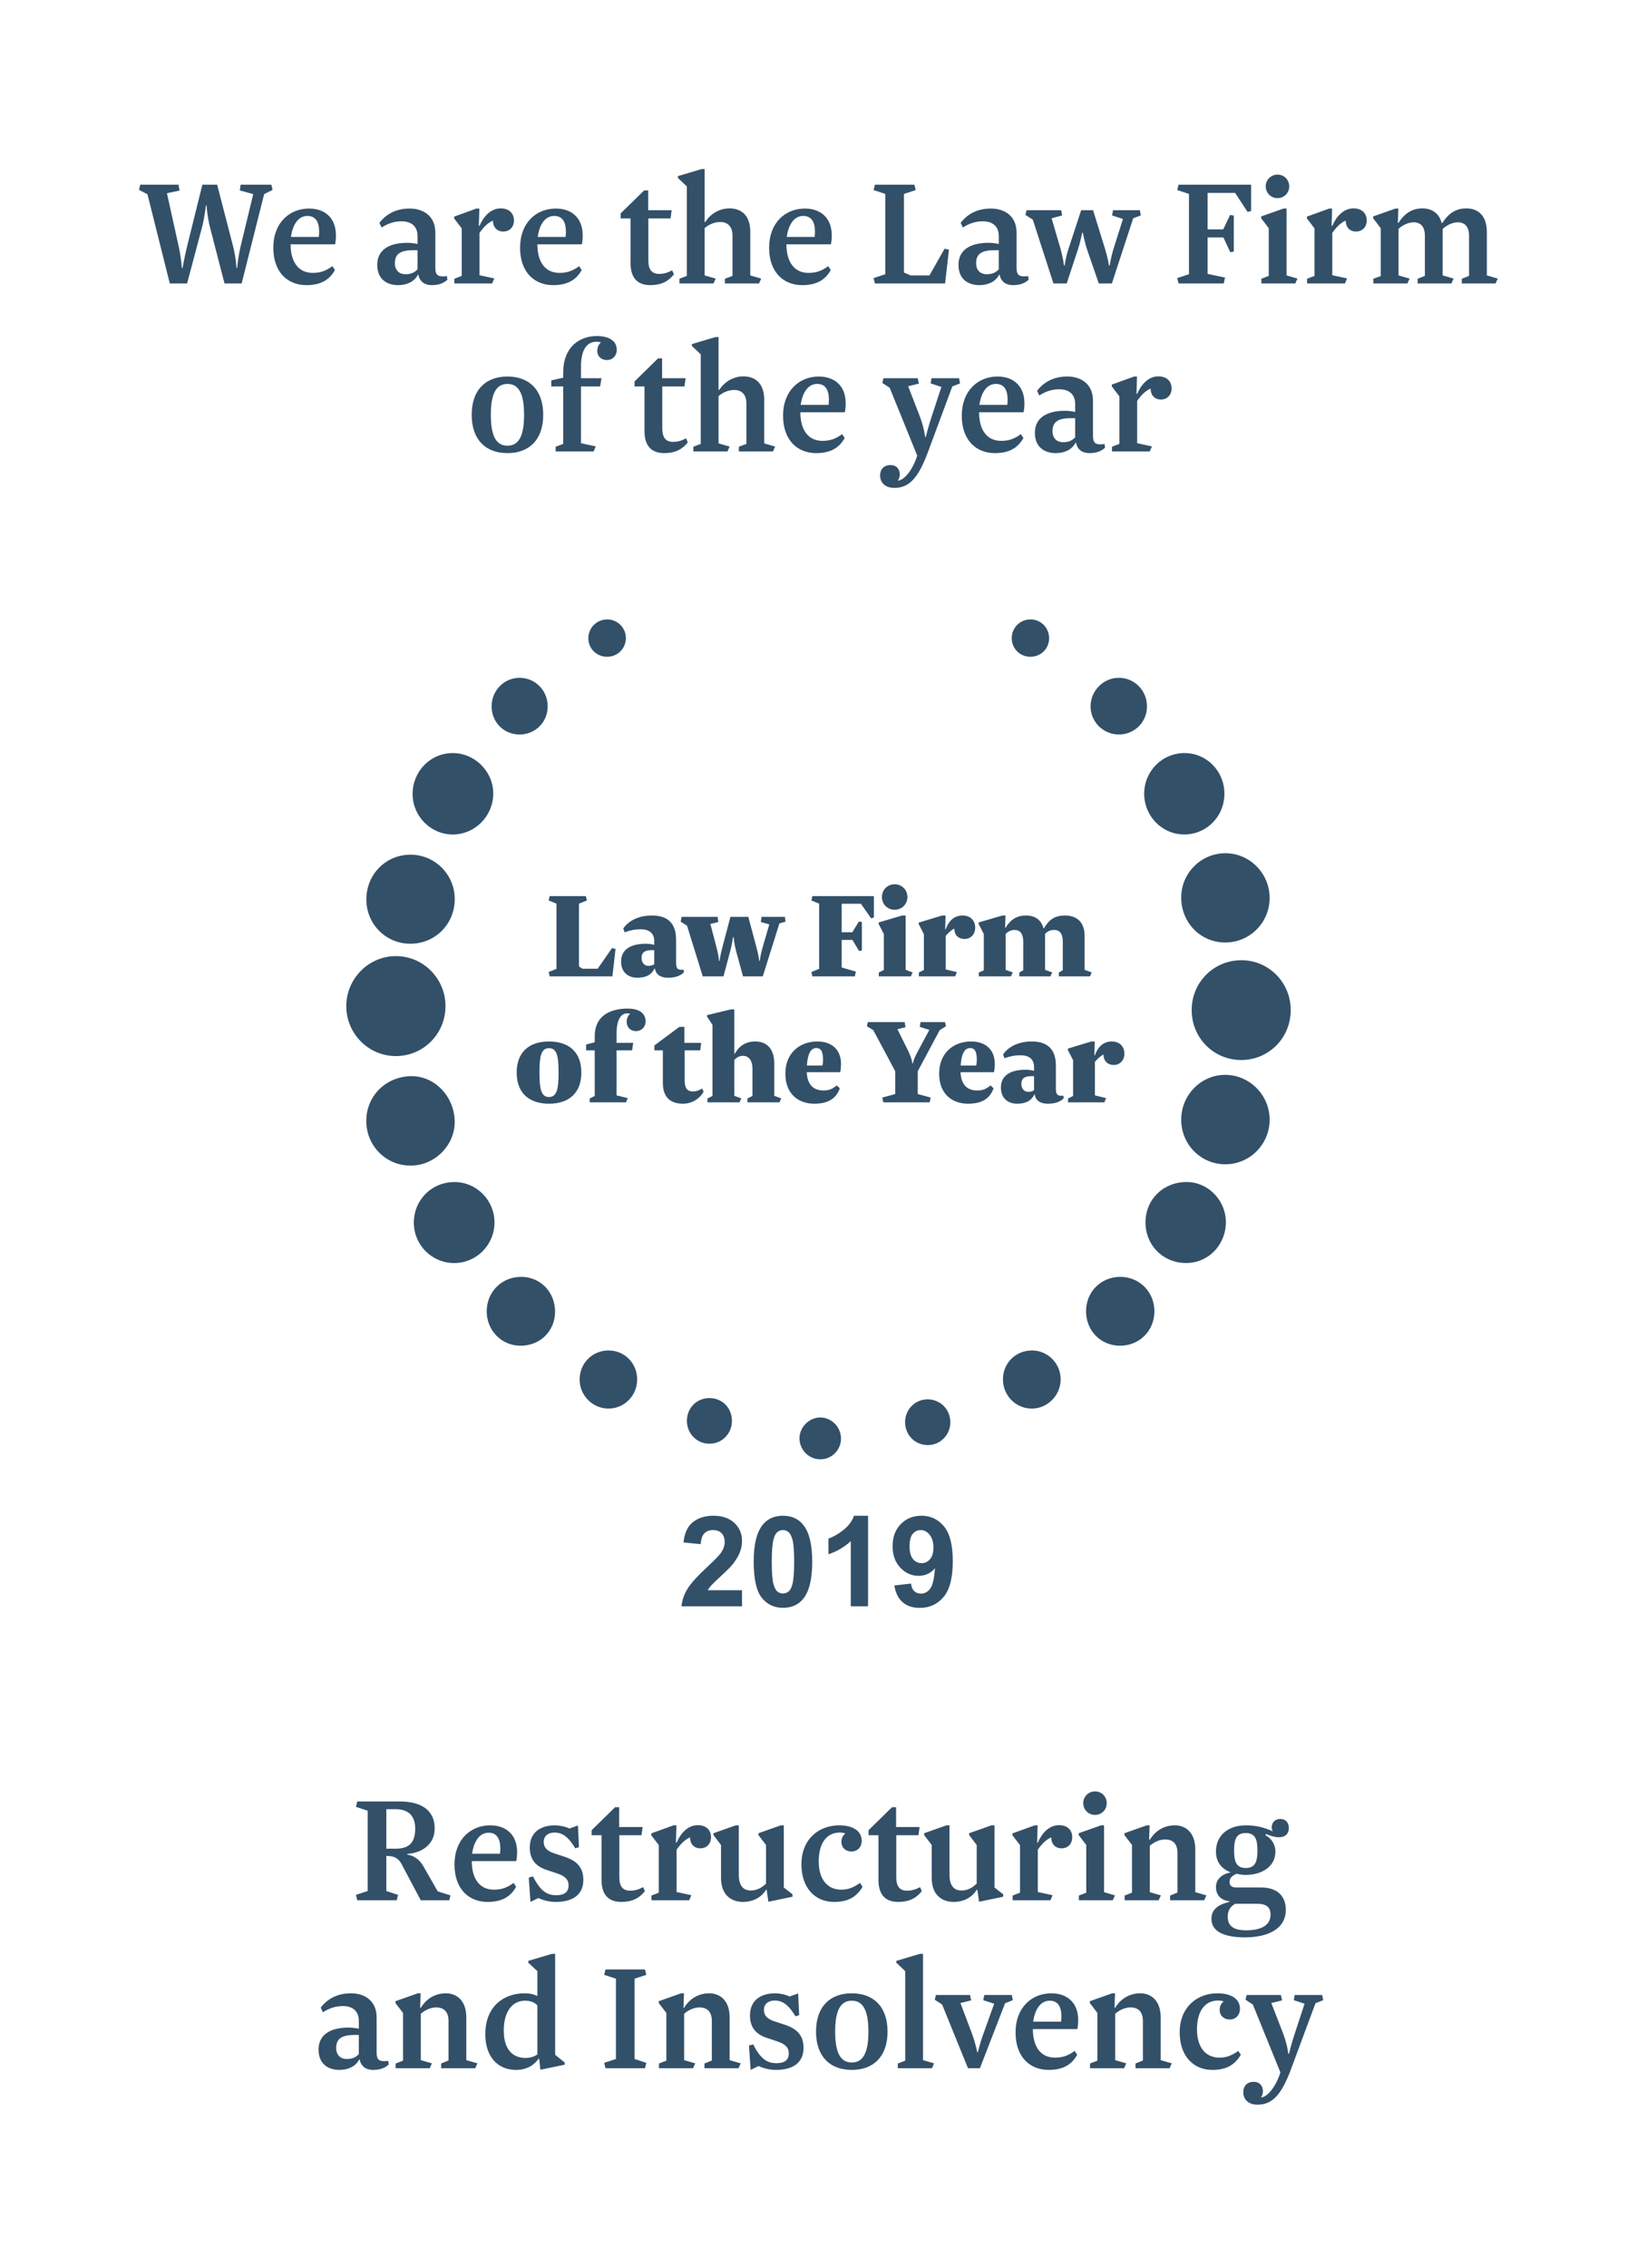
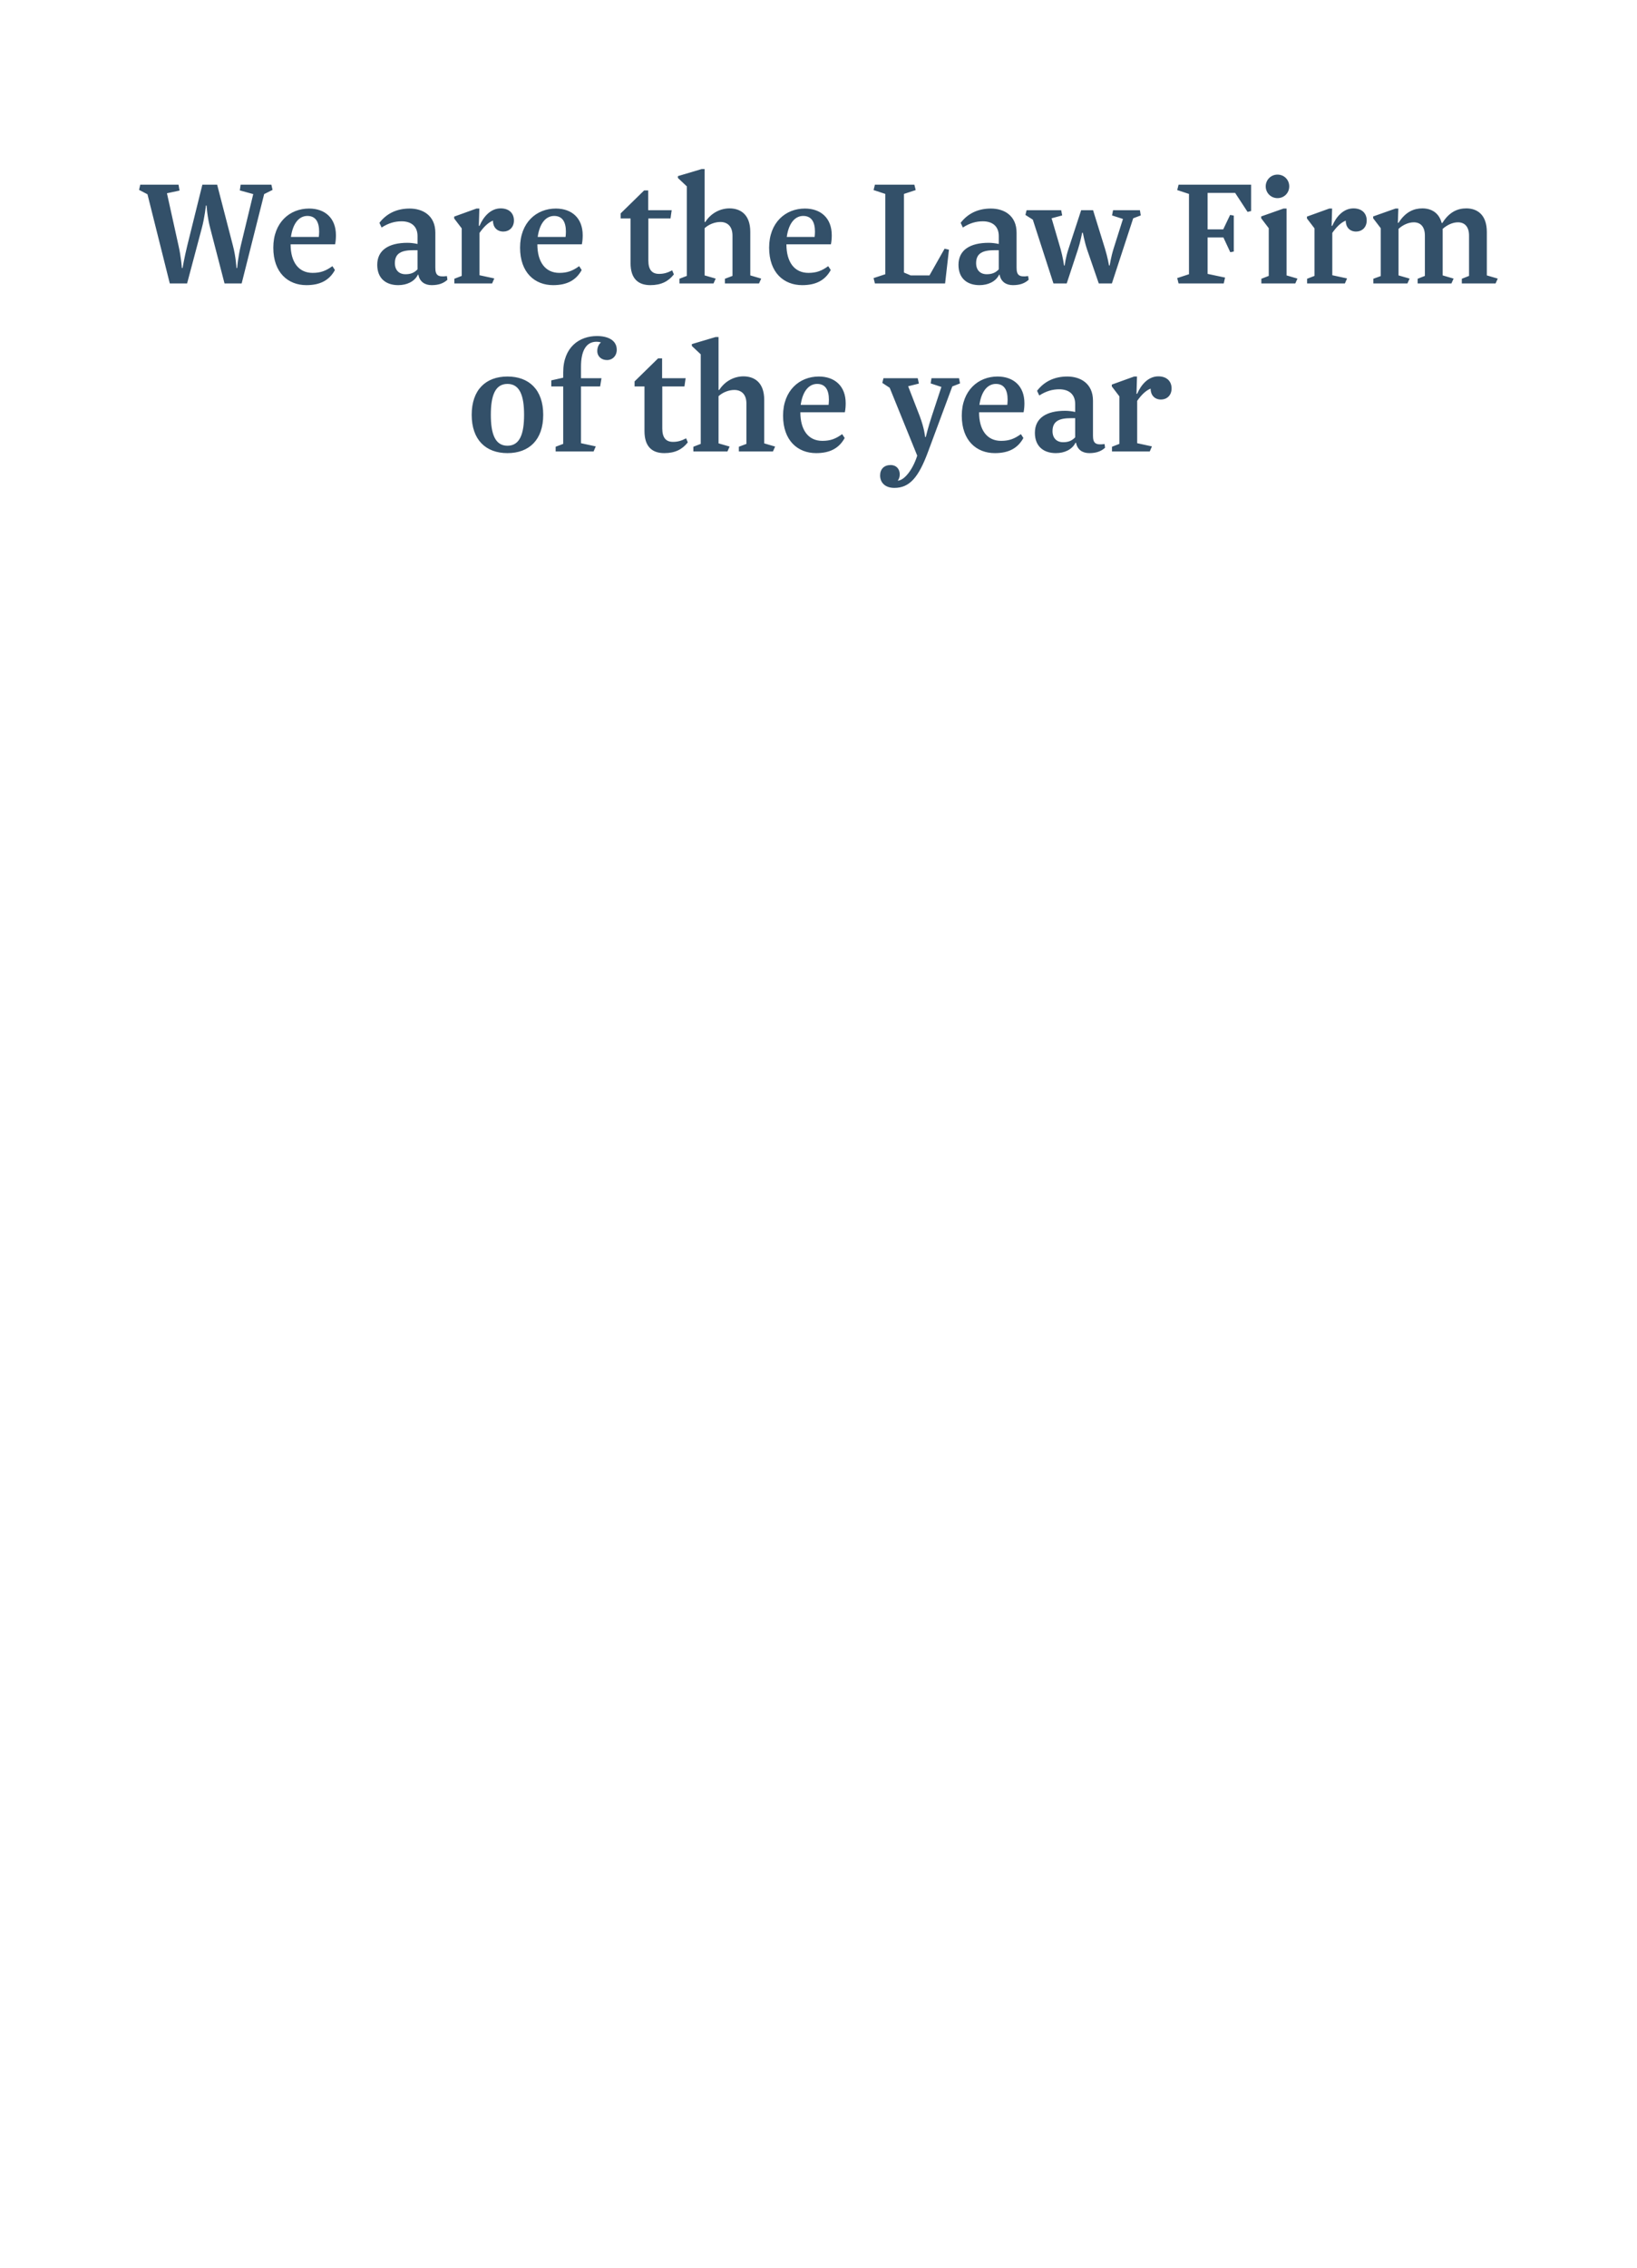
<svg xmlns="http://www.w3.org/2000/svg" width="156" height="216" viewBox="0 0 156 216" fill="none">
-   <rect width="156" height="216" fill="white" />
  <path d="M21.397 27H23.029L25.173 18.488L25.973 18.088L25.861 17.592H22.933L22.853 18.136L24.133 18.488L22.949 23.384C22.677 24.52 22.597 25.528 22.597 25.528H22.533C22.533 25.528 22.485 24.488 22.197 23.4L20.693 17.592H19.285L17.845 23.4C17.573 24.52 17.397 25.528 17.397 25.528H17.333C17.333 25.528 17.253 24.44 17.013 23.4L15.909 18.408L17.109 18.152L17.013 17.592H13.365L13.253 18.088L14.053 18.504L16.181 27H17.829L19.221 21.768C19.509 20.712 19.621 19.576 19.621 19.576H19.685C19.685 19.576 19.749 20.664 20.037 21.752L21.397 27ZM27.693 23.272H31.933C31.997 22.968 32.013 22.664 32.013 22.408C32.013 20.76 30.957 19.864 29.453 19.864C27.613 19.864 26.045 21.192 26.045 23.592C26.045 25.976 27.453 27.16 29.197 27.16C30.493 27.16 31.373 26.712 31.917 25.72L31.677 25.352C31.053 25.8 30.557 25.992 29.789 25.992C28.445 25.992 27.693 24.952 27.693 23.272ZM29.293 20.568C30.093 20.568 30.413 21.16 30.413 22.072C30.413 22.232 30.397 22.44 30.381 22.568H27.725C27.917 21.208 28.541 20.568 29.293 20.568ZM41.486 22.168C41.486 20.52 40.285 19.864 39.038 19.864C37.822 19.864 36.846 20.328 36.157 21.224L36.365 21.672C37.038 21.24 37.645 21.08 38.27 21.08C39.181 21.08 39.789 21.544 39.789 22.488V23.24C39.517 23.176 39.15 23.128 38.83 23.128C37.053 23.128 35.95 23.816 35.95 25.224C35.95 26.536 36.797 27.16 37.95 27.16C38.766 27.16 39.502 26.824 39.822 26.168H39.87C39.998 26.856 40.51 27.16 41.133 27.16C41.806 27.16 42.27 26.984 42.638 26.648L42.59 26.296C41.742 26.408 41.486 26.232 41.486 25.496V22.168ZM39.789 23.832V25.656C39.453 26.008 39.102 26.12 38.638 26.12C38.029 26.12 37.63 25.736 37.63 25.064C37.63 24.104 38.285 23.832 39.389 23.832H39.789ZM45.696 26.216V22.184C46.08 21.64 46.496 21.208 46.976 21.016C46.976 21.624 47.344 22.056 47.968 22.056C48.512 22.056 48.976 21.672 48.976 21C48.976 20.312 48.512 19.848 47.712 19.848C46.752 19.848 46.064 20.648 45.696 21.512H45.632L45.68 19.864H45.408L43.28 20.632V20.808L44 21.752V26.28L43.296 26.552V27H46.896L47.104 26.52L45.696 26.216ZM51.209 23.272H55.449C55.513 22.968 55.529 22.664 55.529 22.408C55.529 20.76 54.473 19.864 52.969 19.864C51.129 19.864 49.561 21.192 49.561 23.592C49.561 25.976 50.969 27.16 52.713 27.16C54.009 27.16 54.889 26.712 55.433 25.72L55.193 25.352C54.569 25.8 54.073 25.992 53.305 25.992C51.961 25.992 51.209 24.952 51.209 23.272ZM52.809 20.568C53.609 20.568 53.929 21.16 53.929 22.072C53.929 22.232 53.913 22.44 53.897 22.568H51.241C51.433 21.208 52.057 20.568 52.809 20.568ZM59.145 20.808H60.089V25.064C60.089 26.568 60.841 27.16 61.977 27.16C63.017 27.16 63.705 26.792 64.217 26.136L64.057 25.752C63.593 25.992 63.241 26.088 62.809 26.088C62.153 26.088 61.785 25.72 61.785 24.808V20.808H63.897L64.009 20.024H61.769V18.136H61.385L59.145 20.328V20.808ZM69.803 26.28L69.083 26.552V27H72.331L72.539 26.536L71.499 26.232V22.088C71.499 20.36 70.491 19.848 69.515 19.848C68.699 19.848 67.787 20.248 67.211 21.144H67.147V16.104H66.859L64.603 16.776V16.952L65.451 17.752V26.28L64.747 26.552V27H67.995L68.203 26.536L67.147 26.232V21.736C67.547 21.368 68.123 21.144 68.651 21.144C69.291 21.144 69.803 21.528 69.803 22.44V26.28ZM74.943 23.272H79.183C79.247 22.968 79.263 22.664 79.263 22.408C79.263 20.76 78.207 19.864 76.703 19.864C74.863 19.864 73.295 21.192 73.295 23.592C73.295 25.976 74.703 27.16 76.447 27.16C77.743 27.16 78.623 26.712 79.167 25.72L78.927 25.352C78.303 25.8 77.807 25.992 77.039 25.992C75.695 25.992 74.943 24.952 74.943 23.272ZM76.543 20.568C77.343 20.568 77.663 21.16 77.663 22.072C77.663 22.232 77.647 22.44 77.631 22.568H74.975C75.167 21.208 75.791 20.568 76.543 20.568ZM87.263 18.104L87.135 17.592H83.376L83.248 18.104L84.368 18.472V26.12L83.248 26.488L83.376 27H90.064L90.431 23.784L90.016 23.688L88.576 26.232H86.784L86.144 25.96V18.472L87.263 18.104ZM96.876 22.168C96.876 20.52 95.676 19.864 94.428 19.864C93.212 19.864 92.236 20.328 91.548 21.224L91.756 21.672C92.428 21.24 93.036 21.08 93.66 21.08C94.572 21.08 95.18 21.544 95.18 22.488V23.24C94.908 23.176 94.54 23.128 94.22 23.128C92.444 23.128 91.34 23.816 91.34 25.224C91.34 26.536 92.188 27.16 93.34 27.16C94.156 27.16 94.892 26.824 95.212 26.168H95.26C95.388 26.856 95.9 27.16 96.524 27.16C97.196 27.16 97.66 26.984 98.028 26.648L97.98 26.296C97.132 26.408 96.876 26.232 96.876 25.496V22.168ZM95.18 23.832V25.656C94.844 26.008 94.492 26.12 94.028 26.12C93.42 26.12 93.02 25.736 93.02 25.064C93.02 24.104 93.676 23.832 94.78 23.832H95.18ZM97.83 20.024L97.718 20.472L98.422 20.92L100.39 27H101.654L102.726 23.752C102.95 23.08 103.126 22.168 103.126 22.168H103.19C103.19 22.168 103.35 23.032 103.59 23.752L104.71 27H105.958L107.99 20.792L108.71 20.52L108.63 20.024H106.07L105.974 20.52L107.014 20.856L106.118 23.688C105.862 24.52 105.75 25.288 105.75 25.288H105.686C105.686 25.288 105.558 24.52 105.302 23.688L104.166 20.024H103.03L101.83 23.688C101.542 24.536 101.462 25.288 101.462 25.288H101.398C101.398 25.288 101.302 24.536 101.062 23.688L100.214 20.792L101.222 20.52L101.126 20.024H97.83ZM116.745 26.44L115.081 26.088V22.616H116.585L117.241 24.024L117.577 23.96V20.536L117.225 20.472L116.569 21.848H115.081V18.376H117.705L118.889 20.184L119.225 20.104V17.592H112.313L112.185 18.104L113.305 18.472V26.12L112.185 26.488L112.313 27H116.617L116.745 26.44ZM120.618 17.752C120.618 18.376 121.115 18.872 121.739 18.872C122.379 18.872 122.859 18.376 122.859 17.752C122.859 17.128 122.379 16.632 121.739 16.632C121.115 16.632 120.618 17.128 120.618 17.752ZM122.603 26.232V19.864H122.315L120.187 20.616V20.792L120.907 21.736V26.28L120.203 26.552V27H123.435L123.643 26.536L122.603 26.232ZM126.962 26.216V22.184C127.346 21.64 127.762 21.208 128.242 21.016C128.242 21.624 128.61 22.056 129.234 22.056C129.778 22.056 130.242 21.672 130.242 21C130.242 20.312 129.778 19.848 128.978 19.848C128.018 19.848 127.33 20.648 126.962 21.512H126.898L126.946 19.864H126.674L124.546 20.632V20.808L125.266 21.752V26.28L124.562 26.552V27H128.162L128.37 26.52L126.962 26.216ZM137.482 21.8C137.898 21.432 138.426 21.176 138.938 21.176C139.562 21.176 139.994 21.576 139.994 22.44V26.28L139.306 26.552V27H142.522L142.73 26.536L141.69 26.232V22.104C141.69 20.408 140.73 19.848 139.738 19.848C138.922 19.848 138.122 20.168 137.45 21.24H137.386C137.13 20.248 136.378 19.848 135.546 19.848C134.746 19.848 133.946 20.168 133.274 21.224H133.21L133.258 19.864H132.986L130.858 20.616V20.792L131.578 21.736V26.296L130.874 26.552V27H134.122L134.33 26.536L133.274 26.232V21.8C133.69 21.416 134.234 21.176 134.73 21.176C135.354 21.176 135.786 21.576 135.786 22.44V26.28L135.098 26.552V27H138.314L138.522 26.536L137.482 26.232V21.8ZM51.767 39.512C51.767 37.112 50.407 35.864 48.359 35.864C46.311 35.864 44.951 37.112 44.951 39.512C44.951 41.912 46.311 43.16 48.359 43.16C50.407 43.16 51.767 41.912 51.767 39.512ZM46.775 39.512C46.775 37.704 47.175 36.568 48.359 36.568C49.543 36.568 49.943 37.704 49.943 39.512C49.943 41.32 49.543 42.456 48.359 42.456C47.175 42.456 46.775 41.32 46.775 39.512ZM55.367 42.216V36.808H57.191L57.319 36.024H55.367V34.92C55.367 33.464 55.831 32.552 56.839 32.552C56.999 32.552 57.111 32.568 57.271 32.616C57.063 32.776 56.919 33.08 56.919 33.432C56.919 33.96 57.319 34.296 57.847 34.296C58.375 34.296 58.775 33.896 58.775 33.32C58.775 32.392 57.911 32.008 56.887 32.008C55.223 32.008 53.671 33.048 53.671 35.48V35.976L52.535 36.232V36.808H53.671V42.28L52.951 42.552V43H56.567L56.775 42.52L55.367 42.216ZM60.473 36.808H61.417V41.064C61.417 42.568 62.169 43.16 63.305 43.16C64.345 43.16 65.033 42.792 65.545 42.136L65.385 41.752C64.921 41.992 64.569 42.088 64.137 42.088C63.481 42.088 63.113 41.72 63.113 40.808V36.808H65.225L65.337 36.024H63.097V34.136H62.713L60.473 36.328V36.808ZM71.131 42.28L70.411 42.552V43H73.659L73.867 42.536L72.827 42.232V38.088C72.827 36.36 71.819 35.848 70.843 35.848C70.027 35.848 69.115 36.248 68.539 37.144H68.475V32.104H68.187L65.931 32.776V32.952L66.779 33.752V42.28L66.075 42.552V43H69.323L69.531 42.536L68.475 42.232V37.736C68.875 37.368 69.451 37.144 69.979 37.144C70.619 37.144 71.131 37.528 71.131 38.44V42.28ZM76.271 39.272H80.511C80.575 38.968 80.591 38.664 80.591 38.408C80.591 36.76 79.535 35.864 78.031 35.864C76.191 35.864 74.623 37.192 74.623 39.592C74.623 41.976 76.031 43.16 77.775 43.16C79.071 43.16 79.951 42.712 80.495 41.72L80.255 41.352C79.631 41.8 79.135 41.992 78.367 41.992C77.023 41.992 76.271 40.952 76.271 39.272ZM77.871 36.568C78.671 36.568 78.991 37.16 78.991 38.072C78.991 38.232 78.975 38.44 78.959 38.568H76.303C76.495 37.208 77.119 36.568 77.871 36.568ZM87.408 43.4C87.008 44.68 86.208 45.752 85.552 45.784C85.648 45.656 85.744 45.464 85.744 45.192C85.744 44.696 85.44 44.296 84.864 44.296C84.256 44.296 83.872 44.68 83.872 45.288C83.872 45.944 84.32 46.472 85.232 46.472C86.672 46.472 87.536 45.496 88.464 42.968L90.752 36.808L91.488 36.52L91.392 36.024H88.768L88.688 36.52L89.712 36.856L88.8 39.624C88.448 40.68 88.224 41.624 88.224 41.624H88.16C88.16 41.624 88.096 40.824 87.648 39.64L86.544 36.792L87.568 36.536L87.456 36.024H84.192L84.08 36.472L84.784 36.936L87.408 43.4ZM93.302 39.272H97.543C97.606 38.968 97.623 38.664 97.623 38.408C97.623 36.76 96.567 35.864 95.062 35.864C93.222 35.864 91.654 37.192 91.654 39.592C91.654 41.976 93.062 43.16 94.806 43.16C96.103 43.16 96.983 42.712 97.526 41.72L97.287 41.352C96.662 41.8 96.166 41.992 95.398 41.992C94.055 41.992 93.302 40.952 93.302 39.272ZM94.903 36.568C95.703 36.568 96.022 37.16 96.022 38.072C96.022 38.232 96.007 38.44 95.99 38.568H93.335C93.526 37.208 94.15 36.568 94.903 36.568ZM104.157 38.168C104.157 36.52 102.957 35.864 101.709 35.864C100.493 35.864 99.517 36.328 98.829 37.224L99.037 37.672C99.709 37.24 100.317 37.08 100.941 37.08C101.853 37.08 102.461 37.544 102.461 38.488V39.24C102.189 39.176 101.821 39.128 101.501 39.128C99.725 39.128 98.621 39.816 98.621 41.224C98.621 42.536 99.469 43.16 100.621 43.16C101.437 43.16 102.173 42.824 102.493 42.168H102.541C102.669 42.856 103.181 43.16 103.805 43.16C104.477 43.16 104.941 42.984 105.309 42.648L105.261 42.296C104.413 42.408 104.157 42.232 104.157 41.496V38.168ZM102.461 39.832V41.656C102.125 42.008 101.773 42.12 101.309 42.12C100.701 42.12 100.301 41.736 100.301 41.064C100.301 40.104 100.957 39.832 102.061 39.832H102.461ZM108.368 42.216V38.184C108.752 37.64 109.168 37.208 109.648 37.016C109.648 37.624 110.016 38.056 110.64 38.056C111.184 38.056 111.648 37.672 111.648 37C111.648 36.312 111.184 35.848 110.384 35.848C109.424 35.848 108.736 36.648 108.368 37.512H108.304L108.352 35.864H108.08L105.952 36.632V36.808L106.672 37.752V42.28L105.968 42.552V43H109.568L109.776 42.52L108.368 42.216Z" fill="#335069" />
-   <path d="M70.711 151.471V153H64.939C65.002 152.422 65.189 151.875 65.502 151.359C65.814 150.84 66.432 150.152 67.353 149.297C68.096 148.605 68.551 148.137 68.719 147.891C68.945 147.551 69.059 147.215 69.059 146.883C69.059 146.516 68.959 146.234 68.76 146.039C68.564 145.84 68.293 145.74 67.945 145.74C67.602 145.74 67.328 145.844 67.125 146.051C66.922 146.258 66.805 146.602 66.773 147.082L65.133 146.918C65.231 146.012 65.537 145.361 66.053 144.967C66.568 144.572 67.213 144.375 67.986 144.375C68.834 144.375 69.5 144.604 69.984 145.061C70.469 145.518 70.711 146.086 70.711 146.766C70.711 147.152 70.641 147.521 70.5 147.873C70.363 148.221 70.144 148.586 69.844 148.969C69.644 149.223 69.285 149.588 68.766 150.064C68.246 150.541 67.916 150.857 67.775 151.014C67.639 151.17 67.527 151.322 67.441 151.471H70.711ZM74.613 144.375C75.445 144.375 76.096 144.672 76.564 145.266C77.123 145.969 77.402 147.135 77.402 148.764C77.402 150.389 77.121 151.557 76.559 152.268C76.094 152.854 75.445 153.146 74.613 153.146C73.777 153.146 73.103 152.826 72.592 152.186C72.08 151.541 71.824 150.395 71.824 148.746C71.824 147.129 72.106 145.965 72.668 145.254C73.133 144.668 73.781 144.375 74.613 144.375ZM74.613 145.74C74.414 145.74 74.236 145.805 74.08 145.934C73.924 146.059 73.803 146.285 73.717 146.613C73.603 147.039 73.547 147.756 73.547 148.764C73.547 149.771 73.598 150.465 73.699 150.844C73.801 151.219 73.928 151.469 74.08 151.594C74.236 151.719 74.414 151.781 74.613 151.781C74.812 151.781 74.99 151.719 75.147 151.594C75.303 151.465 75.424 151.236 75.51 150.908C75.623 150.486 75.68 149.771 75.68 148.764C75.68 147.756 75.629 147.064 75.527 146.689C75.426 146.311 75.297 146.059 75.141 145.934C74.988 145.805 74.812 145.74 74.613 145.74ZM82.723 153H81.076V146.795C80.475 147.357 79.766 147.773 78.949 148.043V146.549C79.379 146.408 79.846 146.143 80.35 145.752C80.853 145.357 81.199 144.898 81.387 144.375H82.723V153ZM85.225 151.014L86.818 150.838C86.857 151.162 86.959 151.402 87.123 151.559C87.287 151.715 87.504 151.793 87.773 151.793C88.113 151.793 88.402 151.637 88.641 151.324C88.879 151.012 89.031 150.363 89.098 149.379C88.684 149.859 88.166 150.1 87.545 150.1C86.869 150.1 86.285 149.84 85.793 149.32C85.305 148.797 85.061 148.117 85.061 147.281C85.061 146.41 85.318 145.709 85.834 145.178C86.353 144.643 87.014 144.375 87.814 144.375C88.686 144.375 89.4 144.713 89.959 145.389C90.518 146.061 90.797 147.168 90.797 148.711C90.797 150.281 90.506 151.414 89.924 152.109C89.342 152.805 88.584 153.152 87.65 153.152C86.978 153.152 86.436 152.975 86.022 152.619C85.607 152.26 85.342 151.725 85.225 151.014ZM88.951 147.416C88.951 146.885 88.828 146.473 88.582 146.18C88.34 145.887 88.059 145.74 87.738 145.74C87.434 145.74 87.18 145.861 86.977 146.104C86.777 146.342 86.678 146.734 86.678 147.281C86.678 147.836 86.787 148.244 87.006 148.506C87.225 148.764 87.498 148.893 87.826 148.893C88.143 148.893 88.408 148.768 88.623 148.518C88.842 148.268 88.951 147.9 88.951 147.416Z" fill="#335069" />
-   <path d="M37.711 100.593C35.114 100.588 32.994 98.444 33 95.83C33.006 93.216 35.13 91.074 37.721 91.069C40.342 91.065 42.475 93.229 42.454 95.87C42.434 98.501 40.328 100.598 37.711 100.593ZM118.263 100.967C115.645 100.959 113.56 98.849 113.562 96.211C113.564 93.553 115.68 91.447 118.333 91.462C120.939 91.477 123.021 93.613 123 96.25C122.98 98.894 120.89 100.975 118.263 100.967ZM39.113 89.891C36.773 89.894 34.916 88.031 34.911 85.678C34.907 83.289 36.764 81.408 39.125 81.408C41.469 81.409 43.363 83.334 43.336 85.687C43.31 88.043 41.454 89.89 39.113 89.891ZM43.328 106.65C43.45 108.907 41.615 110.911 39.328 111.02C36.993 111.131 35.041 109.359 34.912 107.015C34.78 104.602 36.581 102.628 39.024 102.508C41.264 102.397 43.197 104.258 43.328 106.65ZM112.566 106.647C112.566 104.28 114.477 102.356 116.801 102.381C119.107 102.407 120.99 104.324 120.992 106.648C120.993 108.982 119.119 110.883 116.799 110.901C114.453 110.92 112.566 109.025 112.566 106.647ZM116.747 89.773C114.394 89.765 112.556 87.874 112.566 85.473C112.575 83.145 114.469 81.263 116.793 81.271C119.098 81.279 120.987 83.191 120.99 85.521C120.995 87.883 119.1 89.782 116.747 89.773ZM43.142 71.73C45.261 71.726 47.028 73.508 47.005 75.626C46.981 77.749 45.263 79.475 43.164 79.486C41.063 79.496 39.329 77.764 39.32 75.647C39.311 73.476 41.011 71.733 43.142 71.73ZM43.267 120.308C41.147 120.298 39.44 118.584 39.437 116.463C39.435 114.278 41.158 112.572 43.347 112.591C45.449 112.608 47.15 114.363 47.122 116.484C47.095 118.615 45.378 120.317 43.267 120.308ZM116.82 116.519C116.755 118.711 115.019 120.381 112.889 120.303C110.712 120.223 109.097 118.494 109.163 116.314C109.227 114.128 110.979 112.519 113.211 112.592C115.238 112.659 116.881 114.447 116.82 116.519ZM116.682 75.612C116.68 77.759 114.99 79.476 112.872 79.484C110.744 79.493 109.02 77.733 109.036 75.571C109.053 73.436 110.77 71.723 112.886 71.73C115 71.736 116.685 73.457 116.682 75.612ZM106.731 128.181C104.894 128.178 103.49 126.746 103.496 124.884C103.501 123.039 104.929 121.617 106.772 121.622C108.601 121.628 110.022 123.076 110.011 124.926C110.001 126.769 108.575 128.185 106.731 128.181ZM49.581 128.181C47.785 128.167 46.379 126.725 46.381 124.901C46.383 123.035 47.838 121.6 49.705 121.622C51.528 121.644 52.915 123.099 52.895 124.968C52.878 126.811 51.449 128.197 49.581 128.181ZM57.992 128.633C59.53 128.637 60.723 129.849 60.718 131.404C60.714 132.943 59.488 134.176 57.97 134.168C56.462 134.161 55.228 132.904 55.236 131.382C55.245 129.841 56.459 128.63 57.992 128.633ZM98.356 128.633C99.873 128.64 101.103 129.902 101.076 131.426C101.051 132.948 99.788 134.19 98.287 134.168C96.768 134.147 95.563 132.897 95.578 131.357C95.594 129.814 96.806 128.626 98.356 128.633ZM109.304 67.291C109.297 68.79 108.116 69.963 106.618 69.961C105.133 69.96 103.925 68.756 103.927 67.279C103.93 65.779 105.177 64.539 106.659 64.561C108.139 64.584 109.311 65.795 109.304 67.291ZM49.509 69.962C48.008 69.961 46.85 68.793 46.849 67.278C46.848 65.759 48.063 64.541 49.556 64.562C51.033 64.584 52.199 65.792 52.192 67.295C52.186 68.792 51.009 69.963 49.509 69.962ZM90.563 135.486C90.555 136.692 89.596 137.652 88.403 137.645C87.199 137.638 86.257 136.689 86.252 135.477C86.246 134.243 87.228 133.262 88.442 133.289C89.647 133.315 90.571 134.272 90.563 135.486ZM69.75 135.352C69.743 136.567 68.803 137.516 67.607 137.514C66.41 137.513 65.468 136.562 65.459 135.349C65.451 134.107 66.406 133.152 67.64 133.168C68.852 133.185 69.756 134.12 69.75 135.352ZM78.199 139C77.115 139.012 76.222 138.15 76.188 137.059C76.156 135.976 77.085 135.016 78.168 135.015C79.235 135.014 80.131 135.914 80.144 137.001C80.158 138.089 79.284 138.988 78.199 139ZM98.208 59C99.198 59.003 99.983 59.799 99.977 60.795C99.97 61.792 99.187 62.563 98.184 62.559C97.185 62.554 96.409 61.77 96.416 60.771C96.423 59.779 97.215 58.996 98.208 59ZM57.831 62.559C56.835 62.55 56.044 61.744 56.066 60.758C56.088 59.77 56.895 58.992 57.883 59C58.868 59.009 59.663 59.825 59.645 60.809C59.626 61.8 58.833 62.567 57.831 62.559Z" fill="#335069" />
-   <path d="M55.928 85.772L55.824 85.356H52.379L52.288 85.772L53.029 86.071V92.285L52.288 92.584L52.379 93H58.359L58.658 90.387L58.32 90.309L56.955 92.272H55.499L55.174 92.051V86.071L55.928 85.772ZM64.427 89.49C64.427 87.618 63.257 87.202 62.126 87.202C60.956 87.202 59.955 87.631 59.396 88.437L59.526 88.801C60.072 88.606 60.501 88.515 61.073 88.515C61.866 88.515 62.347 88.892 62.347 89.633V89.997C62.152 89.945 61.853 89.893 61.554 89.893C60.124 89.893 59.188 90.426 59.188 91.583C59.188 92.675 59.929 93.13 60.735 93.13C61.489 93.13 62.074 92.896 62.373 92.246L62.412 92.259C62.516 92.896 63.036 93.13 63.66 93.13C64.336 93.13 64.83 92.961 65.181 92.61L65.142 92.363C64.622 92.415 64.427 92.298 64.427 91.713V89.49ZM62.347 90.504V91.843C62.152 91.973 61.983 91.999 61.788 91.999C61.398 91.999 61.138 91.674 61.138 91.245C61.138 90.686 61.489 90.504 62.087 90.504H62.347ZM64.954 87.332L64.863 87.787L65.474 88.177L66.969 93H68.945L69.595 90.569C69.764 89.958 69.855 89.256 69.855 89.256H69.907C69.907 89.256 69.972 89.945 70.141 90.569L70.804 93H72.689L74.275 87.956L74.86 87.787L74.795 87.332H72.572L72.507 87.826L73.313 88.047L72.676 90.231C72.455 90.998 72.403 91.531 72.403 91.531H72.351C72.351 91.531 72.299 90.998 72.091 90.244L71.311 87.332H69.608L68.841 90.231C68.633 91.011 68.568 91.531 68.568 91.531H68.516C68.516 91.531 68.49 91.011 68.282 90.244L67.697 88.008L68.451 87.826L68.386 87.332H64.954ZM81.562 92.545L80.21 92.155V89.529H81.237L81.861 90.582L82.134 90.53V87.826L81.848 87.774L81.224 88.801H80.21V86.084H82.043L83.005 87.462L83.278 87.397V85.356H77.415L77.324 85.772L78.065 86.071V92.285L77.324 92.584L77.415 93H81.458L81.562 92.545ZM84.044 85.447C84.044 86.123 84.577 86.656 85.253 86.656C85.942 86.656 86.475 86.123 86.475 85.447C86.475 84.758 85.942 84.225 85.253 84.225C84.577 84.225 84.044 84.758 84.044 85.447ZM86.306 92.376V87.202H85.968L83.732 87.865V88.008L84.226 88.97V92.389L83.745 92.636V93H86.8L86.969 92.623L86.306 92.376ZM90.124 92.337V89.139C90.41 88.814 90.683 88.567 90.943 88.45C90.943 89.035 91.307 89.438 91.931 89.438C92.49 89.438 92.932 89.009 92.932 88.372C92.932 87.657 92.464 87.202 91.723 87.202C90.8 87.202 90.332 87.904 90.124 88.515H90.072L90.111 87.202H89.786L87.55 87.878V88.021L88.044 88.983V92.389L87.563 92.636V93H91.021L91.19 92.597L90.124 92.337ZM99.591 88.944C99.877 88.684 100.098 88.58 100.462 88.58C101.06 88.58 101.281 89.048 101.281 89.685V92.415L100.904 92.636V93H103.868L104.037 92.623L103.361 92.376V89.178C103.361 87.657 102.438 87.202 101.489 87.202C100.566 87.202 99.981 87.566 99.487 88.411H99.435C99.227 87.605 98.616 87.202 97.771 87.202C96.926 87.202 96.315 87.566 95.834 88.359H95.782L95.821 87.202H95.522L93.26 87.865V88.008L93.754 88.97V92.428L93.273 92.636V93H96.341L96.51 92.623L95.834 92.376V88.957C96.146 88.671 96.38 88.58 96.692 88.58C97.29 88.58 97.511 89.061 97.511 89.672V92.415L97.134 92.636V93H100.098L100.267 92.623L99.591 92.376V88.944ZM55.4 102.166C55.4 100.177 54.178 99.202 52.319 99.202C50.46 99.202 49.238 100.177 49.238 102.166C49.238 104.142 50.46 105.13 52.319 105.13C54.178 105.13 55.4 104.142 55.4 102.166ZM51.409 102.166C51.409 100.606 51.565 99.839 52.319 99.839C53.073 99.839 53.229 100.606 53.229 102.166C53.229 103.713 53.073 104.493 52.319 104.493C51.565 104.493 51.409 103.713 51.409 102.166ZM58.756 104.337V100.047H60.238L60.342 99.332H58.756V98.396C58.756 97.434 59.029 96.524 59.77 96.524C59.887 96.524 59.939 96.537 60.056 96.563C59.861 96.706 59.718 97.018 59.718 97.317C59.718 97.811 60.043 98.214 60.615 98.214C61.135 98.214 61.525 97.811 61.525 97.304C61.525 96.485 60.888 96.069 59.796 96.069C58.483 96.069 56.676 96.524 56.676 98.721V99.28L55.857 99.488V100.047H56.676V104.389L56.195 104.636V105H59.653L59.822 104.597L58.756 104.337ZM62.361 100.047H63.167V103.154C63.167 104.584 63.973 105.13 65.078 105.13C65.91 105.13 66.651 104.688 67.054 103.986L66.911 103.687C66.573 103.882 66.339 103.96 66.014 103.96C65.52 103.96 65.247 103.674 65.247 102.92V100.047H66.729L66.82 99.332H65.221V97.811H64.74L62.361 99.579V100.047ZM71.707 104.389L71.226 104.636V105H74.281L74.45 104.623L73.787 104.376V101.334C73.787 99.696 72.89 99.202 71.98 99.202C71.057 99.202 70.433 99.631 70.03 100.359H69.978V96.147H69.64L67.378 96.693V96.836L67.898 97.616V104.389L67.417 104.636V105H70.472L70.641 104.623L69.978 104.376V100.957C70.225 100.71 70.459 100.567 70.81 100.567C71.356 100.567 71.707 101.022 71.707 101.789V104.389ZM76.883 102.127H80.068C80.12 101.88 80.146 101.568 80.146 101.347C80.146 99.943 79.236 99.202 77.884 99.202C76.233 99.202 74.842 100.281 74.842 102.27C74.842 104.181 76.064 105.13 77.598 105.13C78.781 105.13 79.652 104.74 80.029 103.661L79.743 103.388C79.288 103.739 79.015 103.869 78.469 103.869C77.351 103.869 76.922 103.115 76.883 102.127ZM77.806 99.826C78.365 99.826 78.43 100.45 78.43 100.931C78.43 101.204 78.404 101.373 78.378 101.49H76.896C76.961 100.385 77.26 99.826 77.806 99.826ZM85.521 98.032L86.288 97.85L86.21 97.356H82.7L82.609 97.746L83.22 98.123L85.313 102.036V104.207L84.078 104.545L84.182 105H88.589L88.693 104.545L87.458 104.207V102.036L89.551 98.123L90.149 97.746L90.058 97.356H87.718L87.653 97.811L88.563 98.097L87.51 100.06C87.042 100.905 86.99 101.295 86.99 101.295H86.938C86.938 101.295 86.925 100.866 86.522 100.047L85.521 98.032ZM91.537 102.127H94.722C94.774 101.88 94.8 101.568 94.8 101.347C94.8 99.943 93.89 99.202 92.538 99.202C90.887 99.202 89.496 100.281 89.496 102.27C89.496 104.181 90.718 105.13 92.252 105.13C93.435 105.13 94.306 104.74 94.683 103.661L94.397 103.388C93.942 103.739 93.669 103.869 93.123 103.869C92.005 103.869 91.576 103.115 91.537 102.127ZM92.46 99.826C93.019 99.826 93.084 100.45 93.084 100.931C93.084 101.204 93.058 101.373 93.032 101.49H91.55C91.615 100.385 91.914 99.826 92.46 99.826ZM100.621 101.49C100.621 99.618 99.451 99.202 98.32 99.202C97.15 99.202 96.149 99.631 95.59 100.437L95.72 100.801C96.266 100.606 96.695 100.515 97.267 100.515C98.06 100.515 98.541 100.892 98.541 101.633V101.997C98.346 101.945 98.047 101.893 97.748 101.893C96.318 101.893 95.382 102.426 95.382 103.583C95.382 104.675 96.123 105.13 96.929 105.13C97.683 105.13 98.268 104.896 98.567 104.246L98.606 104.259C98.71 104.896 99.23 105.13 99.854 105.13C100.53 105.13 101.024 104.961 101.375 104.61L101.336 104.363C100.816 104.415 100.621 104.298 100.621 103.713V101.49ZM98.541 102.504V103.843C98.346 103.973 98.177 103.999 97.982 103.999C97.592 103.999 97.332 103.674 97.332 103.245C97.332 102.686 97.683 102.504 98.281 102.504H98.541ZM104.341 104.337V101.139C104.627 100.814 104.9 100.567 105.16 100.45C105.16 101.035 105.524 101.438 106.148 101.438C106.707 101.438 107.149 101.009 107.149 100.372C107.149 99.657 106.681 99.202 105.94 99.202C105.017 99.202 104.549 99.904 104.341 100.515H104.289L104.328 99.202H104.003L101.767 99.878V100.021L102.261 100.983V104.389L101.78 104.636V105H105.238L105.407 104.597L104.341 104.337Z" fill="#335069" />
-   <path d="M36.815 172.328H37.695C38.863 172.328 39.567 172.904 39.567 174.168C39.567 175.688 38.815 176.088 37.695 176.088H36.815V172.328ZM41.711 180.152L40.351 177.768C39.983 177.112 39.455 176.76 38.815 176.648V176.584C40.095 176.504 41.423 175.768 41.423 174.168C41.423 172.248 39.903 171.592 38.095 171.592H34.047L33.919 172.104L35.039 172.472V180.12L33.919 180.488L34.047 181H37.807L37.935 180.488L36.815 180.12V176.776C37.663 176.776 37.999 177.064 38.271 177.56L40.095 181H42.815L42.927 180.536L41.711 180.152ZM44.959 177.272H49.199C49.263 176.968 49.279 176.664 49.279 176.408C49.279 174.76 48.223 173.864 46.719 173.864C44.879 173.864 43.311 175.192 43.311 177.592C43.311 179.976 44.719 181.16 46.463 181.16C47.759 181.16 48.639 180.712 49.183 179.72L48.943 179.352C48.319 179.8 47.823 179.992 47.055 179.992C45.711 179.992 44.959 178.952 44.959 177.272ZM46.559 174.568C47.359 174.568 47.679 175.16 47.679 176.072C47.679 176.232 47.663 176.44 47.647 176.568H44.991C45.183 175.208 45.807 174.568 46.559 174.568ZM50.39 178.84L50.55 181.16L51.302 180.792C51.718 180.984 52.31 181.16 52.95 181.16C54.502 181.16 55.59 180.536 55.59 179.064C55.59 177.848 54.95 177.24 53.798 176.856L52.774 176.52C52.086 176.28 51.814 175.944 51.814 175.432C51.814 174.904 52.214 174.552 52.838 174.552C53.574 174.552 54.15 174.936 54.822 176.056L55.174 175.944L55.078 173.88L54.262 174.168C53.926 173.992 53.302 173.864 52.886 173.864C51.51 173.864 50.486 174.536 50.486 175.976C50.486 177.16 51.094 177.784 52.118 178.12L53.078 178.44C53.846 178.696 54.182 179.016 54.182 179.576C54.182 180.28 53.702 180.52 53.014 180.52C52.15 180.52 51.526 180.168 50.79 178.728L50.39 178.84ZM56.38 174.808H57.324V179.064C57.324 180.568 58.075 181.16 59.212 181.16C60.252 181.16 60.94 180.792 61.452 180.136L61.291 179.752C60.828 179.992 60.475 180.088 60.044 180.088C59.388 180.088 59.02 179.72 59.02 178.808V174.808H61.132L61.243 174.024H59.004V172.136H58.62L56.38 174.328V174.808ZM64.478 180.216V176.184C64.862 175.64 65.278 175.208 65.757 175.016C65.757 175.624 66.126 176.056 66.749 176.056C67.293 176.056 67.757 175.672 67.757 175C67.757 174.312 67.293 173.848 66.493 173.848C65.534 173.848 64.846 174.648 64.478 175.512H64.413L64.462 173.864H64.189L62.062 174.632V174.808L62.782 175.752V180.28L62.078 180.552V181H65.677L65.885 180.52L64.478 180.216ZM72.998 175.736V179.416C72.534 179.864 72.07 180.072 71.542 180.072C70.87 180.072 70.406 179.656 70.406 178.584V173.864H70.118L67.99 174.616V174.792L68.71 175.736V178.856C68.71 180.568 69.75 181.16 70.822 181.16C71.606 181.16 72.486 180.84 72.998 180.008H73.062L73.222 181.144L75.526 180.664V180.44L74.694 179.784V173.864H74.406L72.278 174.616V174.792L72.998 175.736ZM80.565 174.632C80.341 174.808 80.181 175.096 80.181 175.432C80.181 176.008 80.613 176.36 81.141 176.36C81.701 176.36 82.117 175.944 82.117 175.336C82.117 174.328 81.173 173.864 79.973 173.864C78.021 173.864 76.373 175.192 76.373 177.576C76.373 179.88 77.717 181.16 79.477 181.16C80.661 181.16 81.557 180.808 82.197 179.72L81.957 179.352C81.381 179.752 80.885 179.992 80.165 179.992C78.805 179.992 78.021 178.952 78.021 177.304C78.021 175.528 78.805 174.552 80.021 174.552C80.293 174.552 80.437 174.6 80.565 174.632ZM82.77 174.808H83.714V179.064C83.714 180.568 84.466 181.16 85.602 181.16C86.642 181.16 87.33 180.792 87.842 180.136L87.682 179.752C87.218 179.992 86.866 180.088 86.434 180.088C85.778 180.088 85.41 179.72 85.41 178.808V174.808H87.522L87.634 174.024H85.394V172.136H85.01L82.77 174.328V174.808ZM93.076 175.736V179.416C92.612 179.864 92.148 180.072 91.62 180.072C90.948 180.072 90.484 179.656 90.484 178.584V173.864H90.196L88.068 174.616V174.792L88.788 175.736V178.856C88.788 180.568 89.828 181.16 90.9 181.16C91.684 181.16 92.564 180.84 93.076 180.008H93.14L93.3 181.144L95.604 180.664V180.44L94.772 179.784V173.864H94.484L92.356 174.616V174.792L93.076 175.736ZM98.899 180.216V176.184C99.283 175.64 99.699 175.208 100.179 175.016C100.179 175.624 100.547 176.056 101.171 176.056C101.715 176.056 102.179 175.672 102.179 175C102.179 174.312 101.715 173.848 100.915 173.848C99.955 173.848 99.267 174.648 98.899 175.512H98.835L98.883 173.864H98.611L96.483 174.632V174.808L97.203 175.752V180.28L96.499 180.552V181H100.099L100.307 180.52L98.899 180.216ZM103.228 171.752C103.228 172.376 103.724 172.872 104.348 172.872C104.988 172.872 105.468 172.376 105.468 171.752C105.468 171.128 104.988 170.632 104.348 170.632C103.724 170.632 103.228 171.128 103.228 171.752ZM105.212 180.232V173.864H104.924L102.796 174.616V174.792L103.516 175.736V180.28L102.812 180.552V181H106.044L106.252 180.536L105.212 180.232ZM113.907 180.232V176.168C113.907 174.536 112.979 173.864 111.955 173.864C111.091 173.864 110.179 174.248 109.571 175.24H109.507L109.555 173.864H109.283L107.155 174.616V174.792L107.875 175.736V180.28L107.171 180.552V181H110.419L110.627 180.536L109.571 180.232V175.816C109.907 175.512 110.451 175.208 111.043 175.208C111.619 175.208 112.211 175.48 112.211 176.504V180.264L111.507 180.552V181H114.755L114.963 180.536L113.907 180.232ZM117.813 179.784C117.381 179.784 117.173 179.608 117.173 179.24C117.173 178.856 117.461 178.648 117.845 178.472C118.117 178.552 118.421 178.584 118.757 178.584C120.085 178.584 121.541 177.912 121.541 176.36C121.541 175.656 121.125 175.08 120.613 174.824V174.68C121.125 174.888 121.493 175 121.877 175C122.485 175 122.821 174.664 122.821 174.12C122.821 173.608 122.517 173.256 122.005 173.256C121.541 173.256 121.189 173.56 121.189 174.056C121.189 174.2 121.221 174.328 121.285 174.44C120.453 174.04 119.605 173.864 118.757 173.864C116.853 173.864 115.877 174.984 115.877 176.344C115.877 177.4 116.437 178.024 117.285 178.344C116.405 178.52 115.877 179.016 115.877 179.752C115.877 180.488 116.325 181 117.157 181.096V181.16C116.101 181.4 115.445 181.864 115.445 182.776C115.445 184.056 116.805 184.536 118.645 184.536C120.709 184.536 122.533 183.8 122.533 181.912C122.533 180.504 121.605 179.784 120.197 179.784H117.813ZM117.717 181.336H119.797C120.693 181.336 121.077 181.672 121.077 182.36C121.077 183.464 120.069 183.864 118.741 183.864C117.605 183.864 116.997 183.48 116.997 182.568C116.997 181.992 117.253 181.576 117.717 181.336ZM119.829 176.264C119.829 177.288 119.637 177.928 118.709 177.928C117.797 177.928 117.605 177.288 117.605 176.264C117.605 175.224 117.797 174.6 118.709 174.6C119.637 174.6 119.829 175.224 119.829 176.264ZM35.892 192.168C35.892 190.52 34.692 189.864 33.444 189.864C32.228 189.864 31.252 190.328 30.564 191.224L30.772 191.672C31.444 191.24 32.052 191.08 32.676 191.08C33.588 191.08 34.196 191.544 34.196 192.488V193.24C33.924 193.176 33.556 193.128 33.236 193.128C31.46 193.128 30.356 193.816 30.356 195.224C30.356 196.536 31.204 197.16 32.356 197.16C33.172 197.16 33.908 196.824 34.228 196.168H34.276C34.404 196.856 34.916 197.16 35.54 197.16C36.212 197.16 36.676 196.984 37.044 196.648L36.996 196.296C36.148 196.408 35.892 196.232 35.892 195.496V192.168ZM34.196 193.832V195.656C33.86 196.008 33.508 196.12 33.044 196.12C32.436 196.12 32.036 195.736 32.036 195.064C32.036 194.104 32.692 193.832 33.796 193.832H34.196ZM44.438 196.232V192.168C44.438 190.536 43.511 189.864 42.486 189.864C41.623 189.864 40.711 190.248 40.102 191.24H40.038L40.087 189.864H39.815L37.687 190.616V190.792L38.407 191.736V196.28L37.703 196.552V197H40.95L41.158 196.536L40.102 196.232V191.816C40.438 191.512 40.983 191.208 41.575 191.208C42.151 191.208 42.742 191.48 42.742 192.504V196.264L42.038 196.552V197H45.286L45.495 196.536L44.438 196.232ZM48.008 193.4C48.008 191.608 48.824 190.568 50.024 190.568C50.472 190.568 50.904 190.68 51.208 191.016V195.688C50.872 195.928 50.44 196.024 50.104 196.024C48.776 196.024 48.008 195.128 48.008 193.4ZM51.384 196.104L51.496 197.144L53.816 196.664V196.456L52.904 195.72V186.104H52.6L50.344 186.776V186.952L51.208 187.752V190.12C50.888 189.96 50.504 189.864 49.96 189.864C48.12 189.864 46.248 191.016 46.248 193.752C46.248 195.896 47.416 197.16 49.176 197.16C50.136 197.16 50.856 196.76 51.336 196.088L51.384 196.104ZM57.704 187.592L57.576 188.104L58.696 188.472V196.12L57.576 196.488L57.704 197H61.464L61.592 196.488L60.472 196.12V188.472L61.592 188.104L61.464 187.592H57.704ZM69.532 196.232V192.168C69.532 190.536 68.604 189.864 67.58 189.864C66.716 189.864 65.804 190.248 65.196 191.24H65.132L65.18 189.864H64.908L62.78 190.616V190.792L63.5 191.736V196.28L62.796 196.552V197H66.044L66.252 196.536L65.196 196.232V191.816C65.532 191.512 66.076 191.208 66.668 191.208C67.244 191.208 67.836 191.48 67.836 192.504V196.264L67.132 196.552V197H70.38L70.588 196.536L69.532 196.232ZM71.374 194.84L71.534 197.16L72.286 196.792C72.702 196.984 73.294 197.16 73.934 197.16C75.486 197.16 76.574 196.536 76.574 195.064C76.574 193.848 75.934 193.24 74.782 192.856L73.758 192.52C73.07 192.28 72.798 191.944 72.798 191.432C72.798 190.904 73.198 190.552 73.822 190.552C74.558 190.552 75.134 190.936 75.806 192.056L76.158 191.944L76.062 189.88L75.246 190.168C74.91 189.992 74.286 189.864 73.87 189.864C72.494 189.864 71.47 190.536 71.47 191.976C71.47 193.16 72.078 193.784 73.102 194.12L74.062 194.44C74.83 194.696 75.166 195.016 75.166 195.576C75.166 196.28 74.686 196.52 73.998 196.52C73.134 196.52 72.51 196.168 71.774 194.728L71.374 194.84ZM84.58 193.512C84.58 191.112 83.22 189.864 81.172 189.864C79.124 189.864 77.764 191.112 77.764 193.512C77.764 195.912 79.124 197.16 81.172 197.16C83.22 197.16 84.58 195.912 84.58 193.512ZM79.588 193.512C79.588 191.704 79.988 190.568 81.172 190.568C82.356 190.568 82.756 191.704 82.756 193.512C82.756 195.32 82.356 196.456 81.172 196.456C79.988 196.456 79.588 195.32 79.588 193.512ZM87.96 196.232V186.104H87.672L85.416 186.776V186.952L86.264 187.752V196.28L85.56 196.552V197H88.808L89.016 196.536L87.96 196.232ZM93.766 193.576C93.382 194.6 93.19 195.48 93.19 195.48H93.126C93.126 195.48 92.966 194.584 92.582 193.592L91.526 190.792L92.55 190.536L92.438 190.024H89.19L89.078 190.472L89.782 190.936L92.246 197H93.382L95.782 190.808L96.518 190.52L96.422 190.024H93.798L93.702 190.52L94.742 190.856L93.766 193.576ZM98.427 193.272H102.668C102.732 192.968 102.748 192.664 102.748 192.408C102.748 190.76 101.692 189.864 100.188 189.864C98.347 189.864 96.779 191.192 96.779 193.592C96.779 195.976 98.188 197.16 99.931 197.16C101.228 197.16 102.108 196.712 102.652 195.72L102.412 195.352C101.788 195.8 101.292 195.992 100.524 195.992C99.18 195.992 98.427 194.952 98.427 193.272ZM100.028 190.568C100.828 190.568 101.148 191.16 101.148 192.072C101.148 192.232 101.132 192.44 101.116 192.568H98.46C98.651 191.208 99.275 190.568 100.028 190.568ZM110.61 196.232V192.168C110.61 190.536 109.682 189.864 108.658 189.864C107.794 189.864 106.882 190.248 106.274 191.24H106.21L106.258 189.864H105.986L103.858 190.616V190.792L104.578 191.736V196.28L103.874 196.552V197H107.122L107.33 196.536L106.274 196.232V191.816C106.61 191.512 107.154 191.208 107.746 191.208C108.322 191.208 108.914 191.48 108.914 192.504V196.264L108.21 196.552V197H111.458L111.666 196.536L110.61 196.232ZM116.612 190.632C116.388 190.808 116.228 191.096 116.228 191.432C116.228 192.008 116.66 192.36 117.188 192.36C117.748 192.36 118.164 191.944 118.164 191.336C118.164 190.328 117.22 189.864 116.02 189.864C114.068 189.864 112.42 191.192 112.42 193.576C112.42 195.88 113.764 197.16 115.524 197.16C116.708 197.16 117.604 196.808 118.244 195.72L118.004 195.352C117.428 195.752 116.932 195.992 116.212 195.992C114.852 195.992 114.068 194.952 114.068 193.304C114.068 191.528 114.852 190.552 116.068 190.552C116.34 190.552 116.484 190.6 116.612 190.632ZM122.017 197.4C121.617 198.68 120.817 199.752 120.161 199.784C120.257 199.656 120.353 199.464 120.353 199.192C120.353 198.696 120.049 198.296 119.473 198.296C118.865 198.296 118.481 198.68 118.481 199.288C118.481 199.944 118.929 200.472 119.841 200.472C121.281 200.472 122.145 199.496 123.073 196.968L125.361 190.808L126.097 190.52L126.001 190.024H123.377L123.297 190.52L124.321 190.856L123.409 193.624C123.057 194.68 122.833 195.624 122.833 195.624H122.769C122.769 195.624 122.705 194.824 122.257 193.64L121.153 190.792L122.177 190.536L122.065 190.024H118.801L118.689 190.472L119.393 190.936L122.017 197.4Z" fill="#335069" />
</svg>